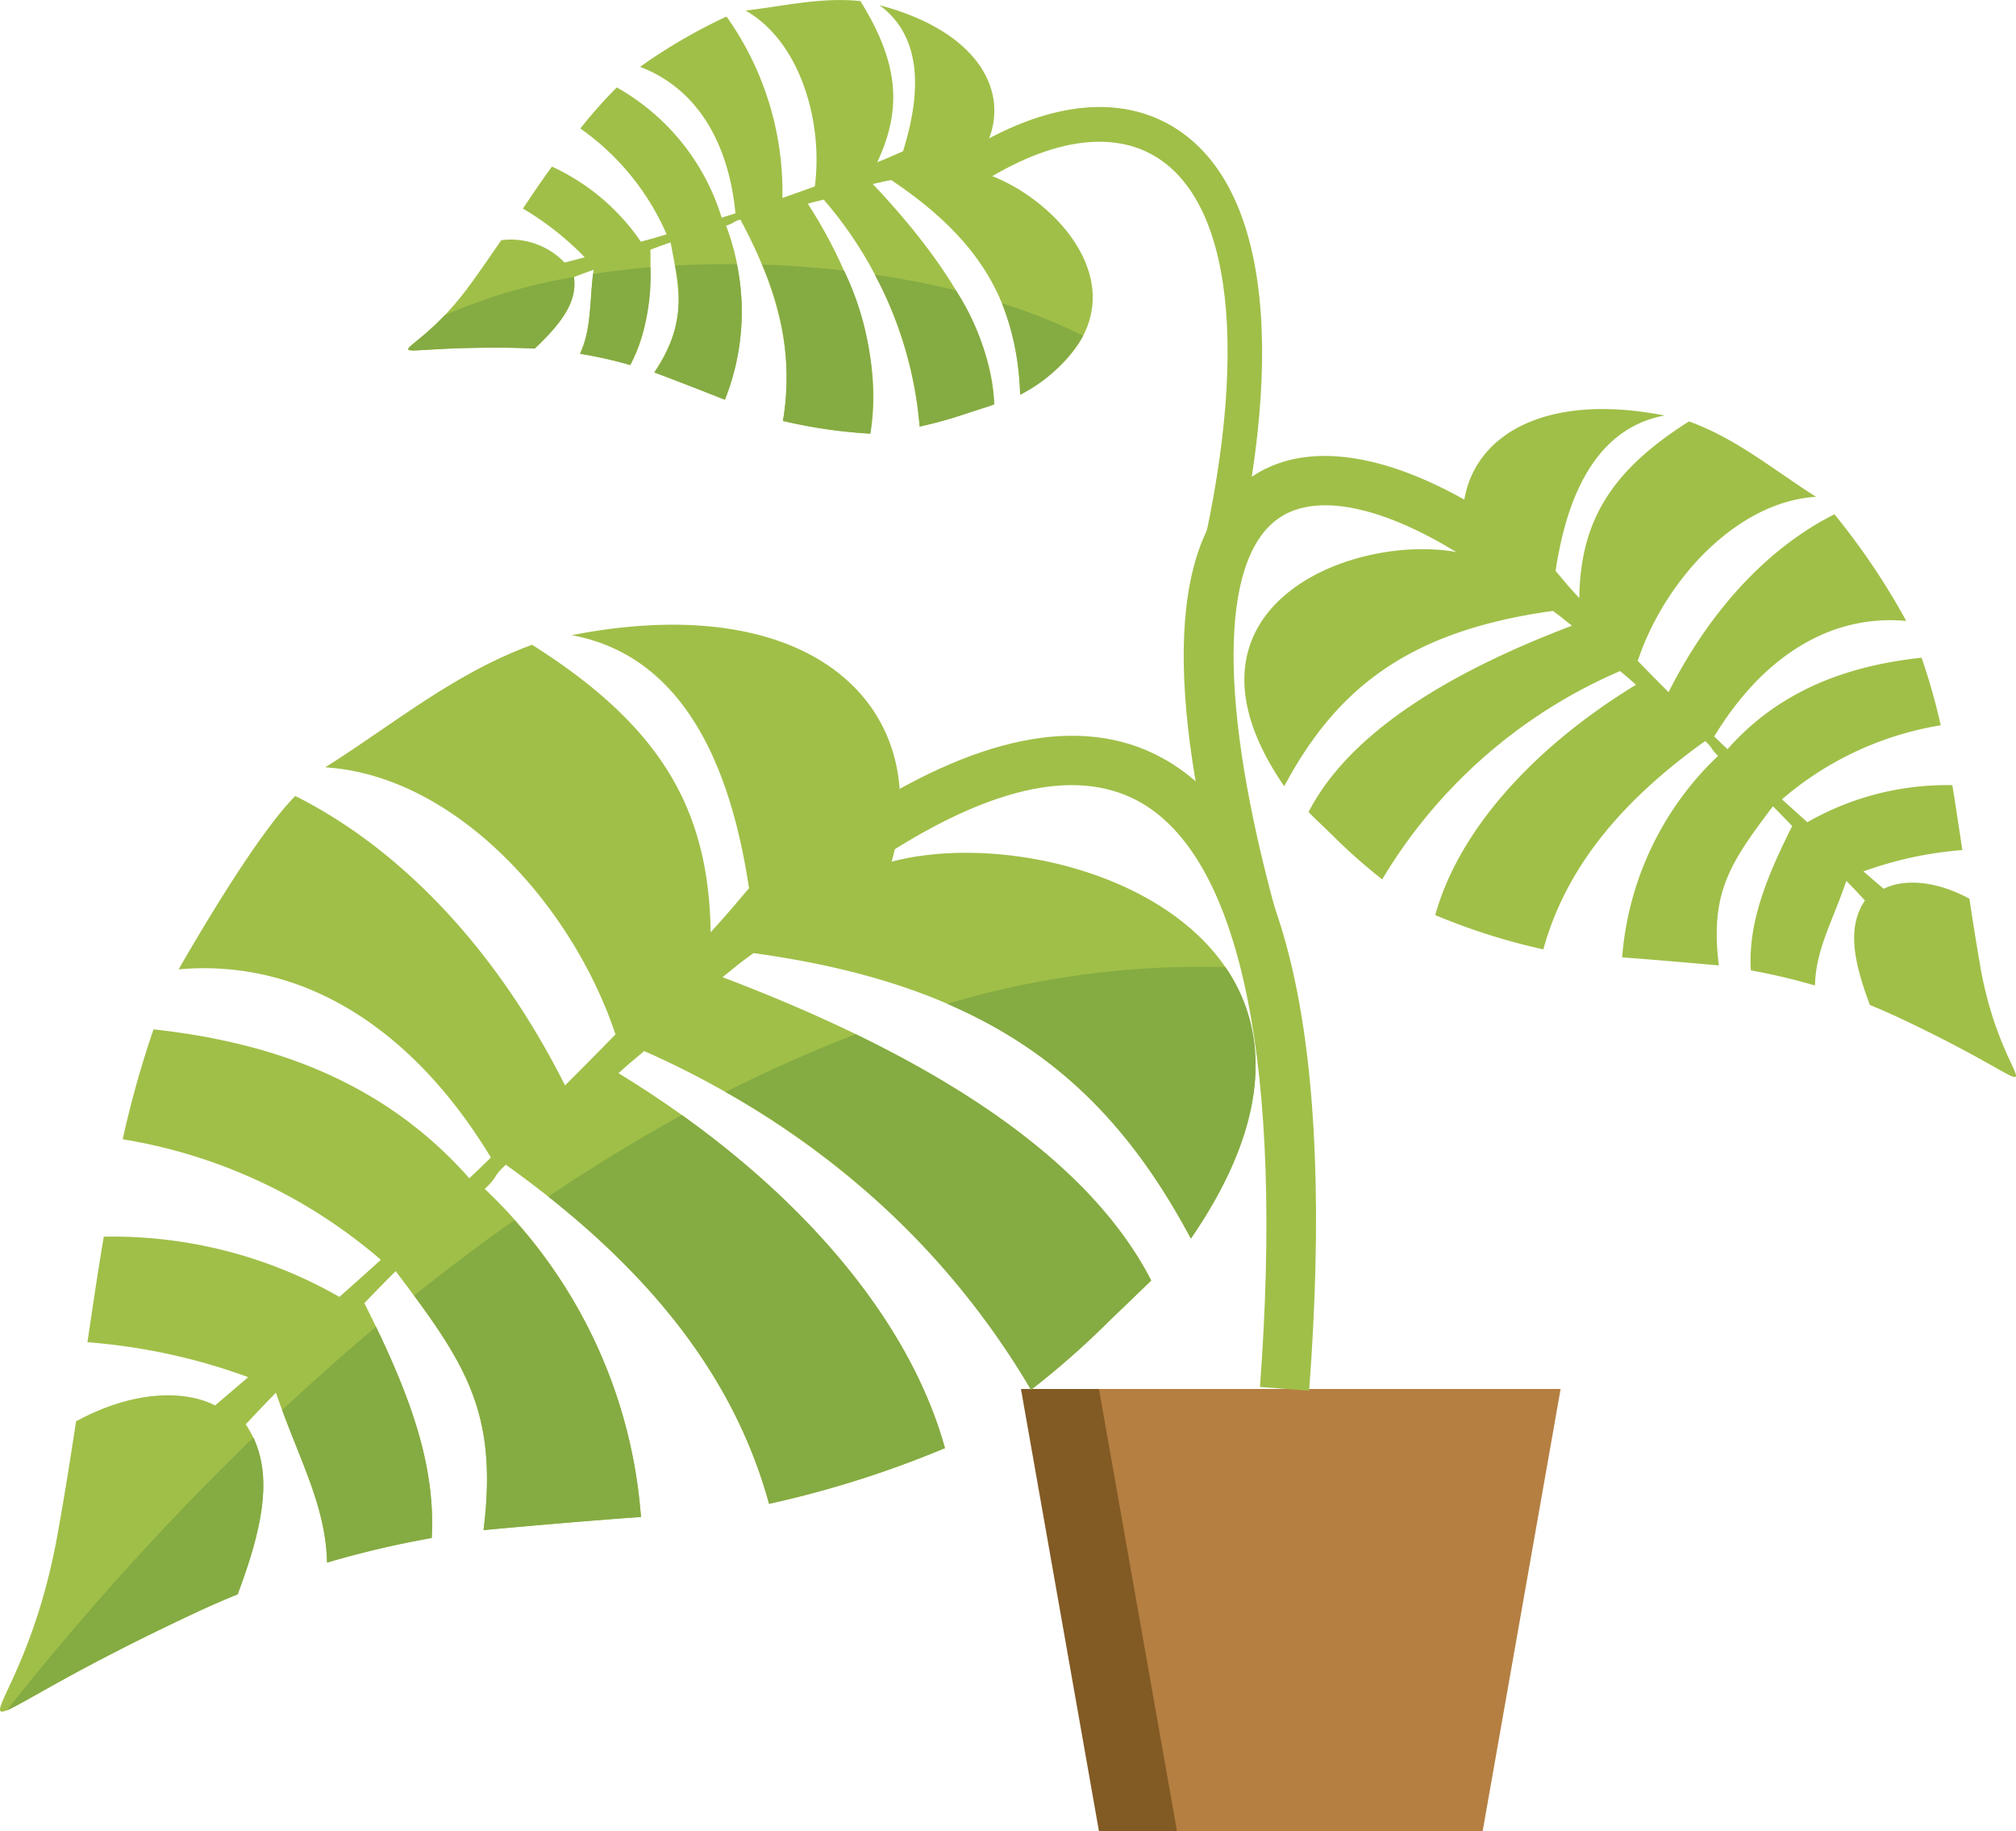
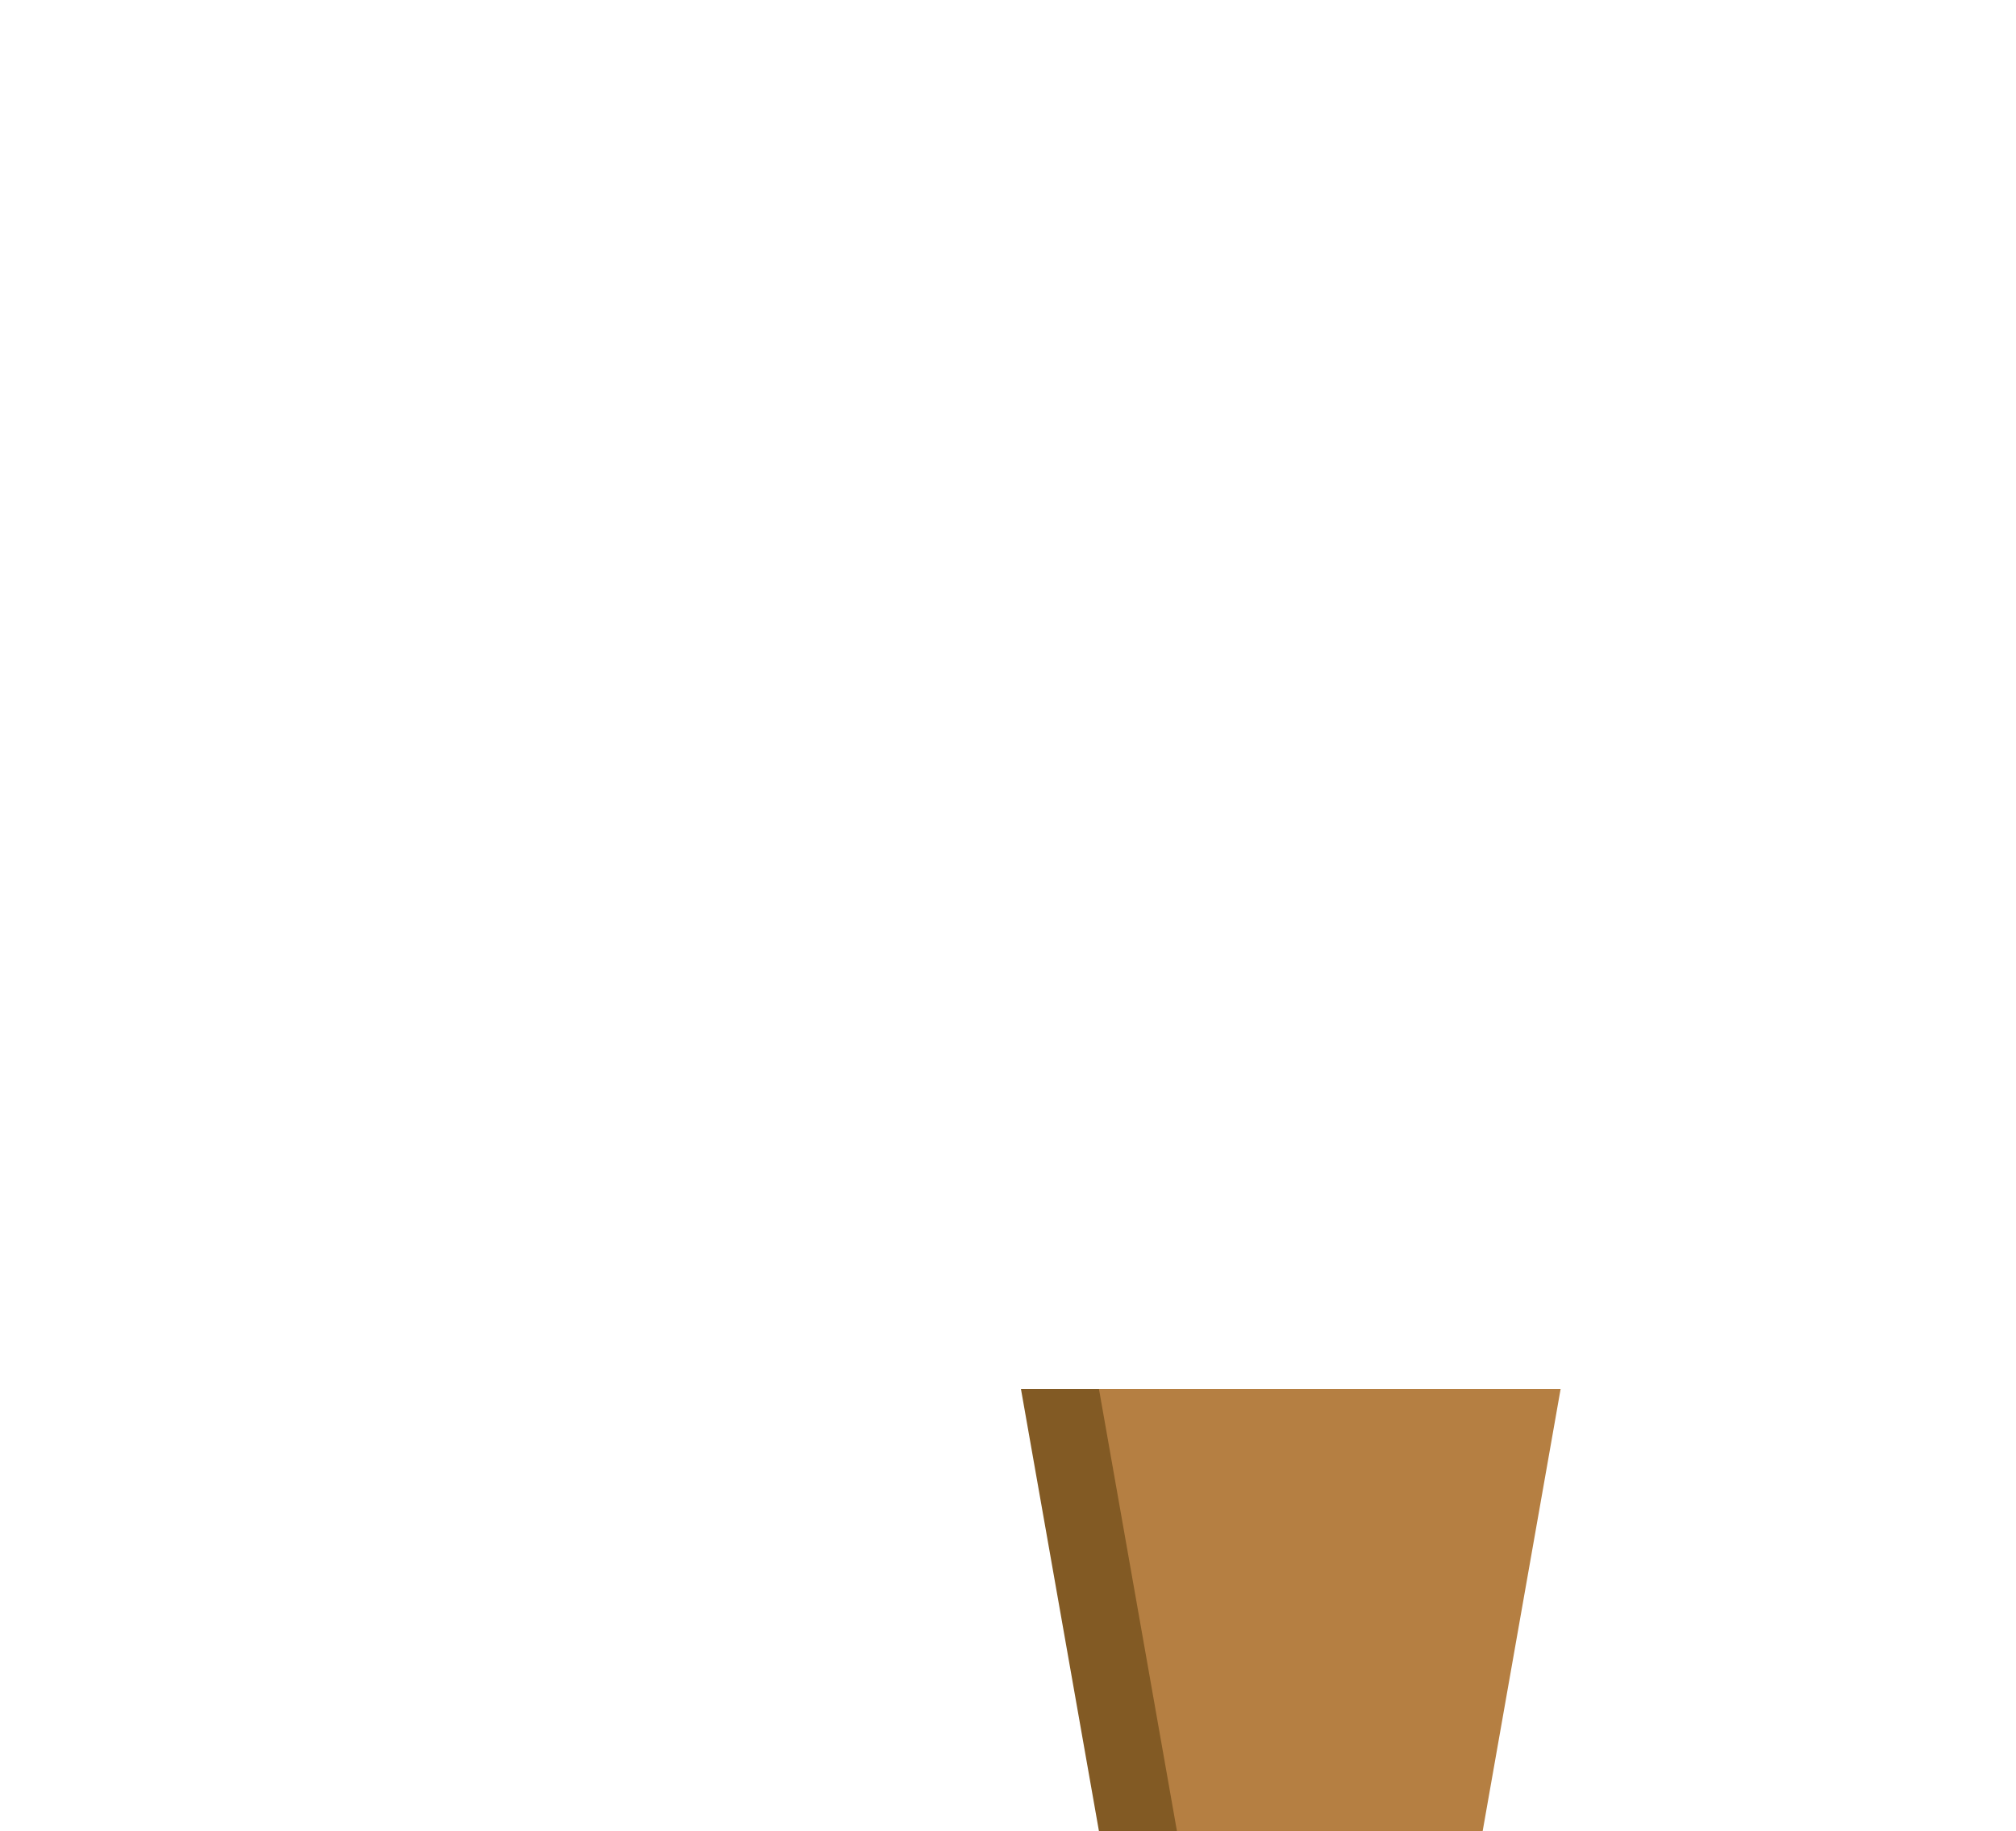
<svg xmlns="http://www.w3.org/2000/svg" width="115.865" height="105.214" viewBox="0 0 115.865 105.214">
  <defs>
    <clipPath id="clip-path">
-       <rect id="Rectangle_19430" data-name="Rectangle 19430" width="115.865" height="105.213" fill="none" />
-     </clipPath>
+       </clipPath>
  </defs>
  <g id="Group_42911" data-name="Group 42911" transform="translate(0 0)">
    <path id="Path_582735" data-name="Path 582735" d="M26.155,35.574l4.482,25.4H48.2l4.491-25.4Z" transform="translate(32.522 44.235)" fill="#825a24" />
    <path id="Path_582736" data-name="Path 582736" d="M28.153,35.574l4.482,25.4H50.206l4.48-25.4Z" transform="translate(35.007 44.235)" fill="#b57f42" />
    <g id="Group_42910" data-name="Group 42910" transform="translate(0 0)">
      <g id="Group_42909" data-name="Group 42909" clip-path="url(#clip-path)">
        <path id="Path_582737" data-name="Path 582737" d="M51.249,29.609c2.432-8.761-4.4-15.745-18.394-13.008,7.179,1.317,9.355,9.028,10.194,14.535-.978,1.151-1.1,1.312-2.205,2.535-.105-7.033-2.816-11.814-10.264-16.519-4.476,1.638-7.9,4.523-11.888,7.042,7.455.467,14.181,7.857,16.682,15.345-.936.96-1.9,1.934-2.9,2.93C28.593,34.749,23.132,28.93,16.972,25.84c-2.075,2.071-5.348,7.6-6.706,9.961,7.13-.635,13.45,3.385,17.948,10.813-.814.783-.388.39-1.243,1.189-5.31-6.021-12.22-7.9-18.147-8.554a57.578,57.578,0,0,0-1.772,6.315A30.12,30.12,0,0,1,21.889,52.49q-1.168,1.057-2.383,2.131A26.237,26.237,0,0,0,5.965,51.162c-.337,1.979-.633,4-.94,6.064a34.443,34.443,0,0,1,9.239,2.006c-1.007.864-.861.738-1.9,1.626-1.855-.944-4.828-.812-7.993.913C4.045,63.923,3.7,66.1,3.3,68.307.973,81.22-5.75,80.731,11.076,72.843c.877-.415,1.732-.785,2.58-1.131,1.736-4.6,2-7.468.467-9.77.9-.956.864-.922,1.736-1.817,1.3,3.807,2.858,6.407,2.939,9.764a54,54,0,0,1,6.012-1.413c.236-4.281-1.3-8.384-3.868-13.494,0,0,1.086-1.142,1.8-1.84,3.962,5.252,5.9,8.034,5.048,14.881,2.21-.213,6.975-.619,9.048-.752a28.933,28.933,0,0,0-8.978-18.854c.808-.765.424-.66,1.211-1.391,8.2,5.851,13.124,12.182,15.128,19.484a58.832,58.832,0,0,0,10.111-3.2c-2.23-8.052-9.378-15.816-18.764-21.542,1-.893.507-.451,1.478-1.272,9.907,4.368,17.752,11.576,22.233,19.466a48.394,48.394,0,0,0,4.514-3.98c.307-.292,2.1-2.012,2.392-2.306C62.134,45.85,52.05,40.239,41.522,36.25c1.232-.974.624-.532,1.784-1.382,13.476,1.846,20.24,7.219,25.138,16.4,11.839-17.205-7.527-24.2-17.194-21.656" transform="translate(0 19.896)" fill="#a0bf48" fill-rule="evenodd" />
        <path id="Path_582738" data-name="Path 582738" d="M.171,67.5c.951-.379,3.9-2.356,10.692-5.539.877-.417,1.732-.787,2.58-1.131,1.552-4.1,1.929-6.829.906-9.014A160.66,160.66,0,0,0,.171,67.5M16.005,50.237c1.211,3.282,2.51,5.716,2.58,8.767A53.972,53.972,0,0,1,24.6,57.593c.211-3.9-1.036-7.643-3.2-12.137q-2.716,2.282-5.393,4.781m7.583-6.573c3.249,4.4,4.761,7.262,3.987,13.474,2.21-.211,6.975-.619,9.048-.752a28.624,28.624,0,0,0-7.28-17.055c-1.925,1.357-3.85,2.8-5.754,4.332M31.3,37.976c6.744,5.337,10.894,11.1,12.687,17.651a59.268,59.268,0,0,0,10.109-3.2c-1.936-6.979-7.549-13.734-15.119-19.137-2.56,1.4-5.126,2.973-7.677,4.687m10.19-6.008A46.8,46.8,0,0,1,59.041,49.079,48.406,48.406,0,0,0,63.558,45.1c.305-.292,2.1-2.01,2.389-2.306-3.029-5.885-9.479-10.511-16.978-14.147a79.621,79.621,0,0,0-7.48,3.325M54.223,26.9c6.524,2.8,10.688,7.269,14.008,13.488,4.648-6.771,4.489-11.949,1.979-15.6A51.156,51.156,0,0,0,54.223,26.9" transform="translate(0.213 30.778)" fill="#85ab43" fill-rule="evenodd" />
        <path id="Path_582739" data-name="Path 582739" d="M47.859,56.474l-2.822-.215c1.355-18.21-1.03-30.107-6.728-33.508-3.507-2.1-8.48-1.113-14.755,2.923l-1.537-2.4c7.269-4.651,13.241-5.649,17.746-2.961,6.865,4.092,9.591,16.261,8.1,36.158" transform="translate(27.377 23.434)" fill="#a0bf48" />
        <path id="Path_582740" data-name="Path 582740" d="M44.731,18.837c-1.5-5.384,2.7-9.672,11.3-7.991-4.406.814-5.754,5.548-6.266,8.927.6.711.673.821,1.362,1.564.063-4.321,1.727-7.262,6.306-10.152,2.748,1,4.853,2.782,7.3,4.332-4.583.285-8.72,4.83-10.246,9.429.577.588,1.16,1.194,1.772,1.795,2.392-4.738,5.743-8.319,9.532-10.219a40.051,40.051,0,0,1,4.126,6.127c-4.386-.4-8.263,2.073-11.036,6.638.507.482.242.249.767.731,3.26-3.7,7.509-4.862,11.152-5.256A36,36,0,0,1,71.9,28.646,18.556,18.556,0,0,0,62.775,32.9c.476.433.962.868,1.46,1.315a16.138,16.138,0,0,1,8.332-2.129c.2,1.22.386,2.461.574,3.729a21.642,21.642,0,0,0-5.683,1.225c.621.538.527.458,1.162,1,1.149-.574,2.977-.489,4.927.57.2,1.315.411,2.654.648,4.011,1.434,7.935,5.564,7.639-4.779,2.786-.541-.247-1.057-.478-1.586-.689-1.068-2.827-1.225-4.595-.287-6.006-.543-.586-.523-.57-1.068-1.126-.792,2.338-1.761,3.942-1.8,6.01a36.736,36.736,0,0,0-3.688-.87c-.155-2.629.8-5.155,2.376-8.29,0,0-.671-.707-1.108-1.137-2.439,3.233-3.632,4.938-3.107,9.144-1.357-.121-4.283-.375-5.557-.462A17.846,17.846,0,0,1,59.107,30.4c-.491-.473-.265-.408-.745-.85-5.039,3.6-8.063,7.475-9.3,11.971a36.147,36.147,0,0,1-6.214-1.97c1.375-4.956,5.763-9.719,11.54-13.234-.619-.545-.316-.283-.918-.787A29.47,29.47,0,0,0,39.8,37.5a31.942,31.942,0,0,1-2.773-2.448c-.184-.188-1.29-1.238-1.46-1.418,2.466-4.808,8.66-8.256,15.141-10.712-.763-.59-.388-.328-1.1-.848-8.281,1.142-12.431,4.444-15.439,10.075-7.287-10.58,4.619-14.874,10.562-13.31" transform="translate(39.639 13.028)" fill="#a0bf48" fill-rule="evenodd" />
        <path id="Path_582741" data-name="Path 582741" d="M32.9,38.682c-3.776-13.7-3.394-22.334,1.122-25.656,3.215-2.367,8.225-1.6,14.082,2.151l-1.537,2.385c-4.731-3.033-8.689-3.85-10.867-2.243-3.318,2.441-3.347,10.683-.065,22.6Z" transform="translate(37.705 14.52)" fill="#a0bf48" />
-         <path id="Path_582742" data-name="Path 582742" d="M39.454,32.653l-1.916-.527C41.163,18.954,40.69,9.148,36.248,5.88c-2.567-1.887-6.315-1.431-10.564,1.29L24.609,5.5c4.992-3.2,9.539-3.634,12.817-1.22,5.207,3.83,5.938,14.167,2.028,28.371" transform="translate(30.6 3.409)" fill="#a0bf48" />
        <path id="Path_582743" data-name="Path 582743" d="M42.744,9.737c2.885-3.262,1.4-7.7-5.2-9.44,2.82,2.062,2.147,5.849,1.355,8.393-.671.294-.754.339-1.485.633,1.434-3.051,1.259-5.685-.967-9.263-2.275-.233-4.348.289-6.6.545,3.121,1.766,4.473,6.353,3.982,10.107q-.9.323-1.862.662A17.4,17.4,0,0,0,28.754.949a31.441,31.441,0,0,0-4.969,2.892c3.208,1.214,5.086,4.272,5.481,8.413-.523.173-.254.087-.792.251a12.92,12.92,0,0,0-6.028-7.482,28.438,28.438,0,0,0-2.093,2.358,14.506,14.506,0,0,1,4.96,6.082c-.487.148-.974.287-1.481.424a12.526,12.526,0,0,0-5.113-4.316c-.563.772-1.115,1.586-1.667,2.412a16.922,16.922,0,0,1,3.554,2.8c-.612.159-.518.144-1.16.3A4.288,4.288,0,0,0,15.809,13.8c-.595.859-1.187,1.732-1.824,2.6-3.708,5.081-6.5,3.468,2.407,3.581q.686.013,1.337.047c1.716-1.624,2.434-2.789,2.255-4.11.579-.22.561-.213,1.131-.417-.242,1.9-.112,3.361-.781,4.826a26.5,26.5,0,0,1,2.887.646c1-1.8,1.2-3.888,1.158-6.625,0,0,.707-.271,1.16-.42.606,3.089.868,4.7-.938,7.468,1,.372,3.134,1.2,4.056,1.57a13.862,13.862,0,0,0,.072-10c.512-.162.323-.2.819-.35,2.3,4.236,3.1,7.989,2.445,11.563a28.519,28.519,0,0,0,5.021.738c.727-3.944-.731-8.785-3.59-13.216.628-.168.33-.085.915-.233a22.945,22.945,0,0,1,5.514,13.041,24.194,24.194,0,0,0,2.766-.778c.2-.061,1.339-.424,1.519-.5-.094-4.213-3.271-8.74-6.979-12.66.738-.155.386-.1,1.063-.224,5.425,3.625,7.215,7.35,7.406,12.332,8.707-4.945,1.817-12.011-2.885-12.945" transform="translate(13.001 0.001)" fill="#a0bf48" fill-rule="evenodd" />
        <path id="Path_582744" data-name="Path 582744" d="M12.551,9.707c-2.816,2.948-3.85,1.763,3.839,1.867.458.009.9.022,1.339.045C19.445,10,20.16,8.83,19.983,7.508a31.192,31.192,0,0,0-7.433,2.2m8.525-2.378c-.2,1.79-.1,3.181-.743,4.588a23.138,23.138,0,0,1,2.885.646,11.565,11.565,0,0,0,1.16-5.62c-1.137.094-2.234.227-3.3.386m4.711-.482A7.317,7.317,0,0,1,24.6,12.989c1,.372,3.136,1.2,4.058,1.57a13.519,13.519,0,0,0,.682-7.794c-1.209-.013-2.392.022-3.551.081m5.005-.052a15.6,15.6,0,0,1,1.2,8.985,29.412,29.412,0,0,0,5.023.727A16.511,16.511,0,0,0,35.508,7.14q-1.854-.212-3.816-.314c-.3-.007-.606-.022-.9-.031m6.479.579a21.827,21.827,0,0,1,2.58,8.725,24.656,24.656,0,0,0,2.768-.776c.2-.063,1.337-.426,1.517-.5a13.672,13.672,0,0,0-2.2-6.546c-1.476-.366-3.047-.664-4.669-.906M44.58,9.016a15.226,15.226,0,0,1,1.048,5.256,8.789,8.789,0,0,0,3.621-3.39A31.511,31.511,0,0,0,44.58,9.016" transform="translate(13.005 8.41)" fill="#85ab43" fill-rule="evenodd" />
      </g>
    </g>
  </g>
</svg>